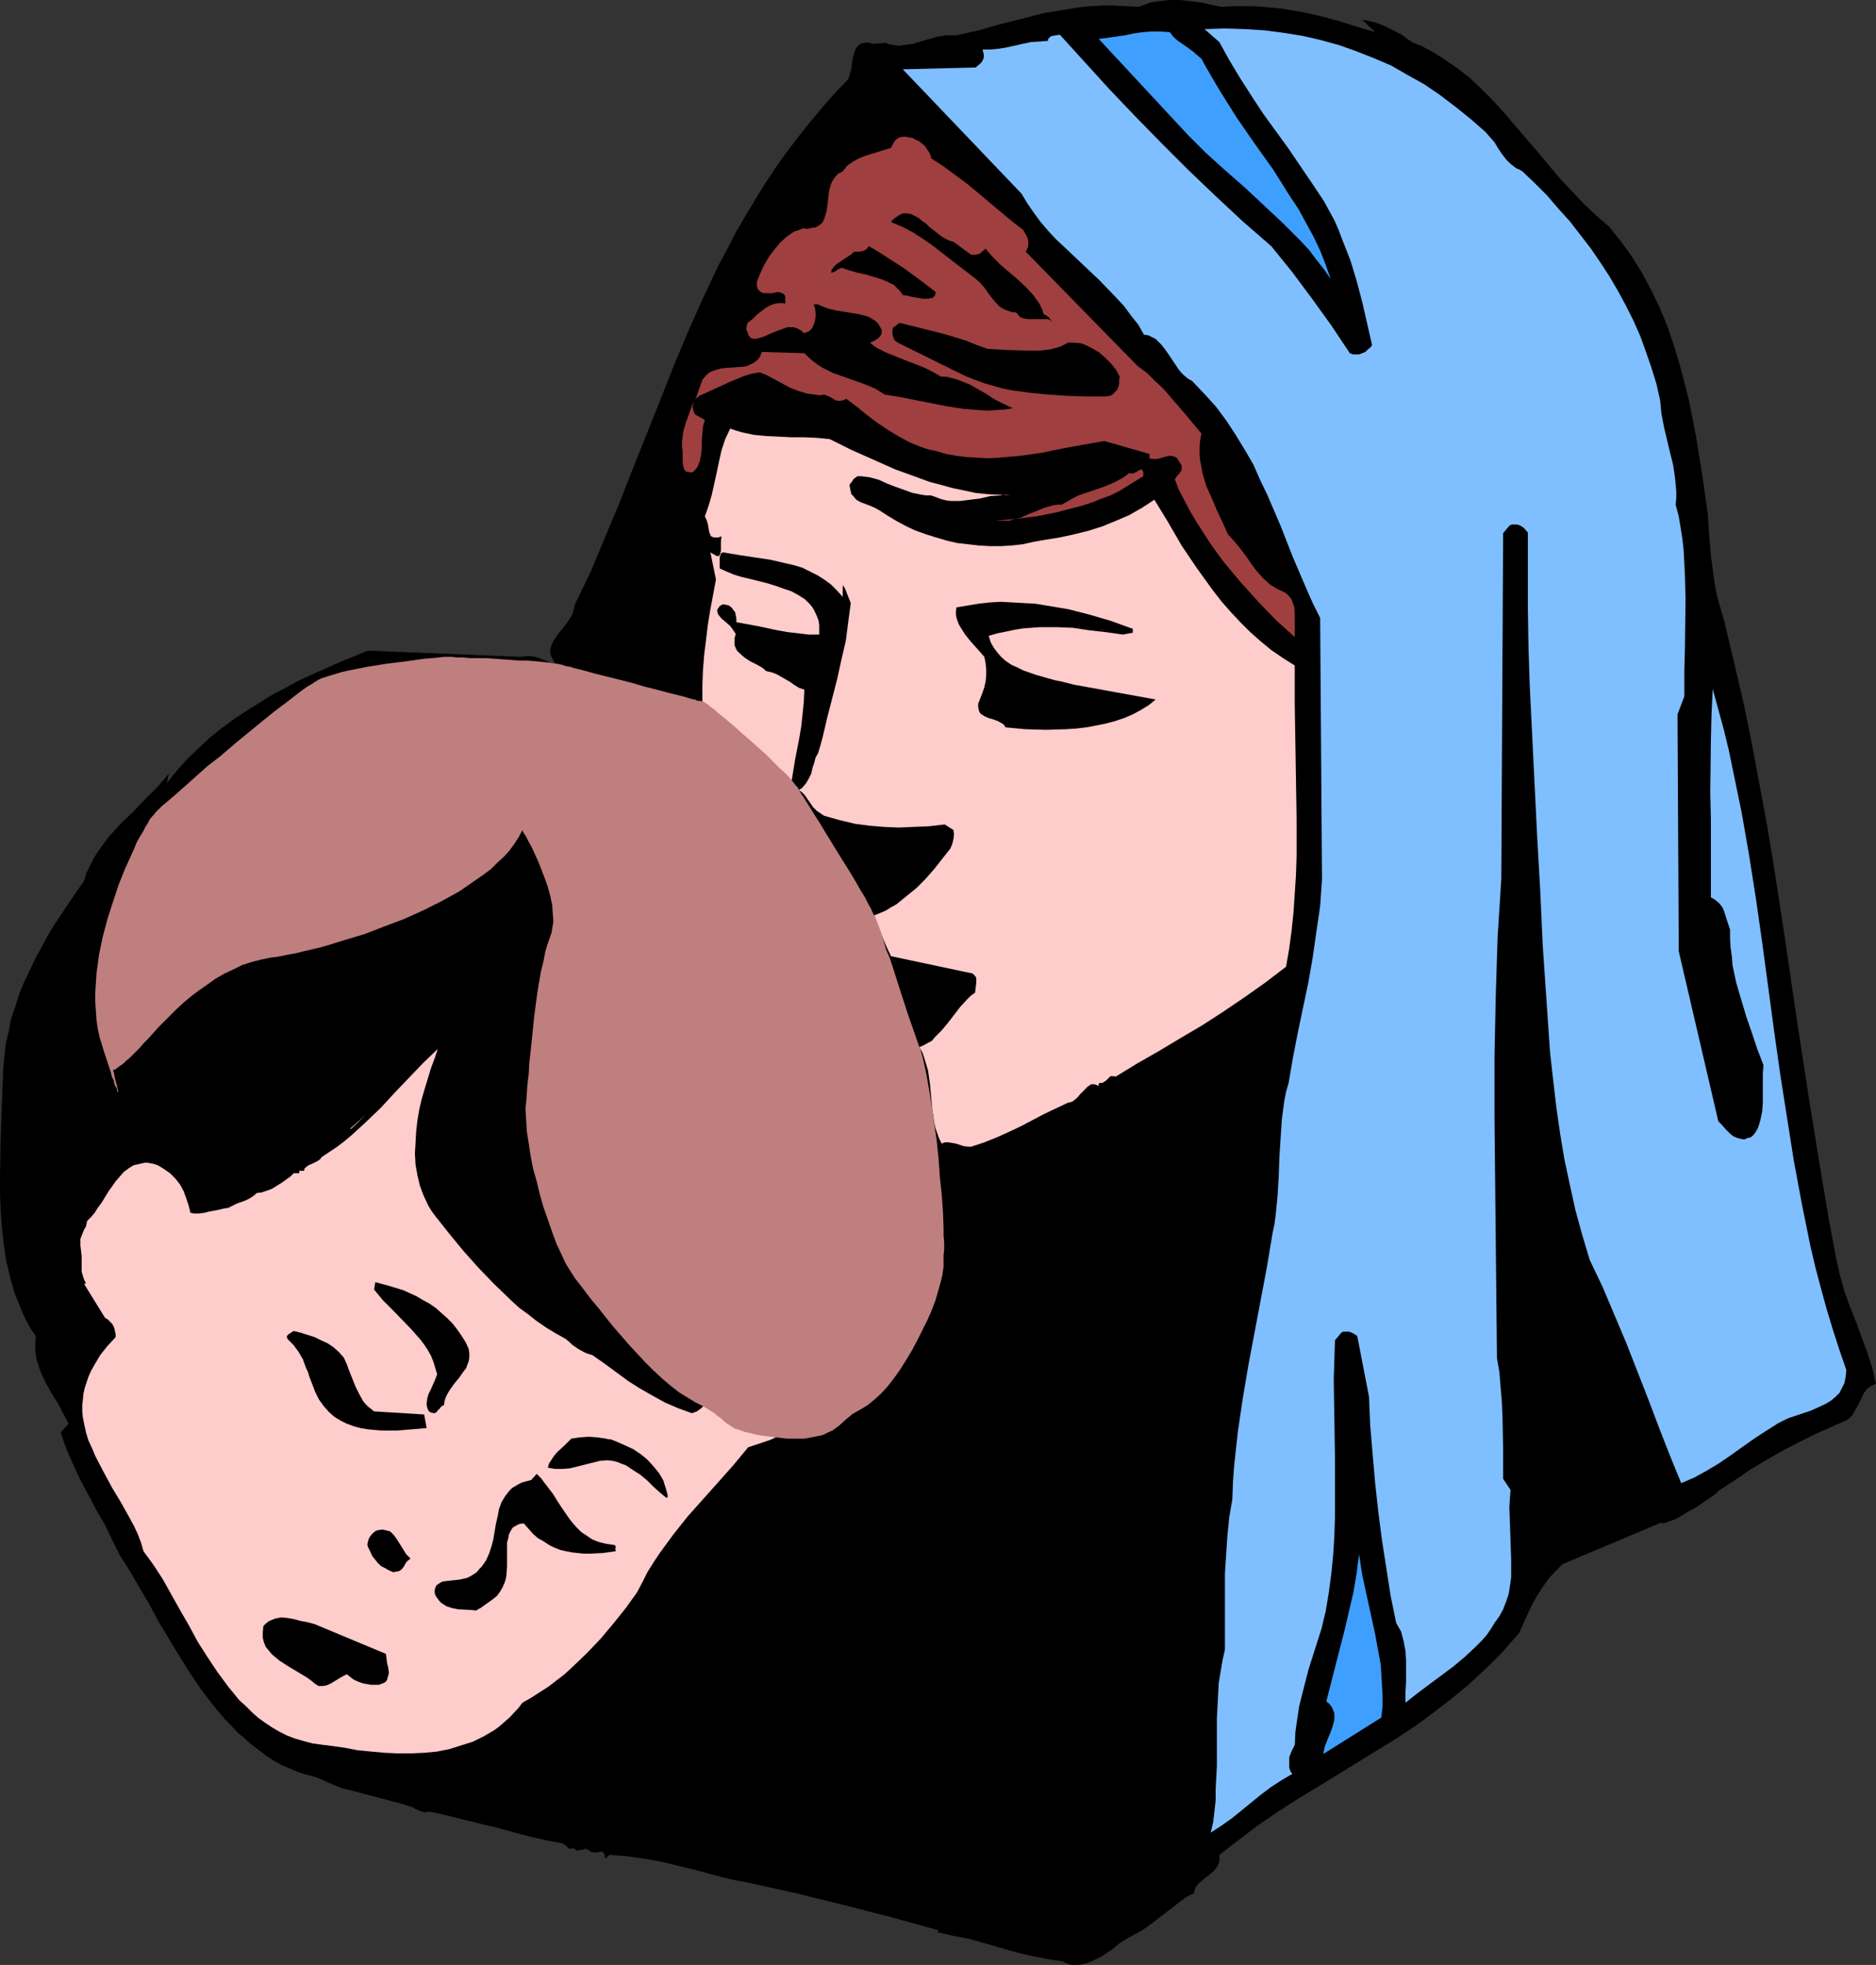
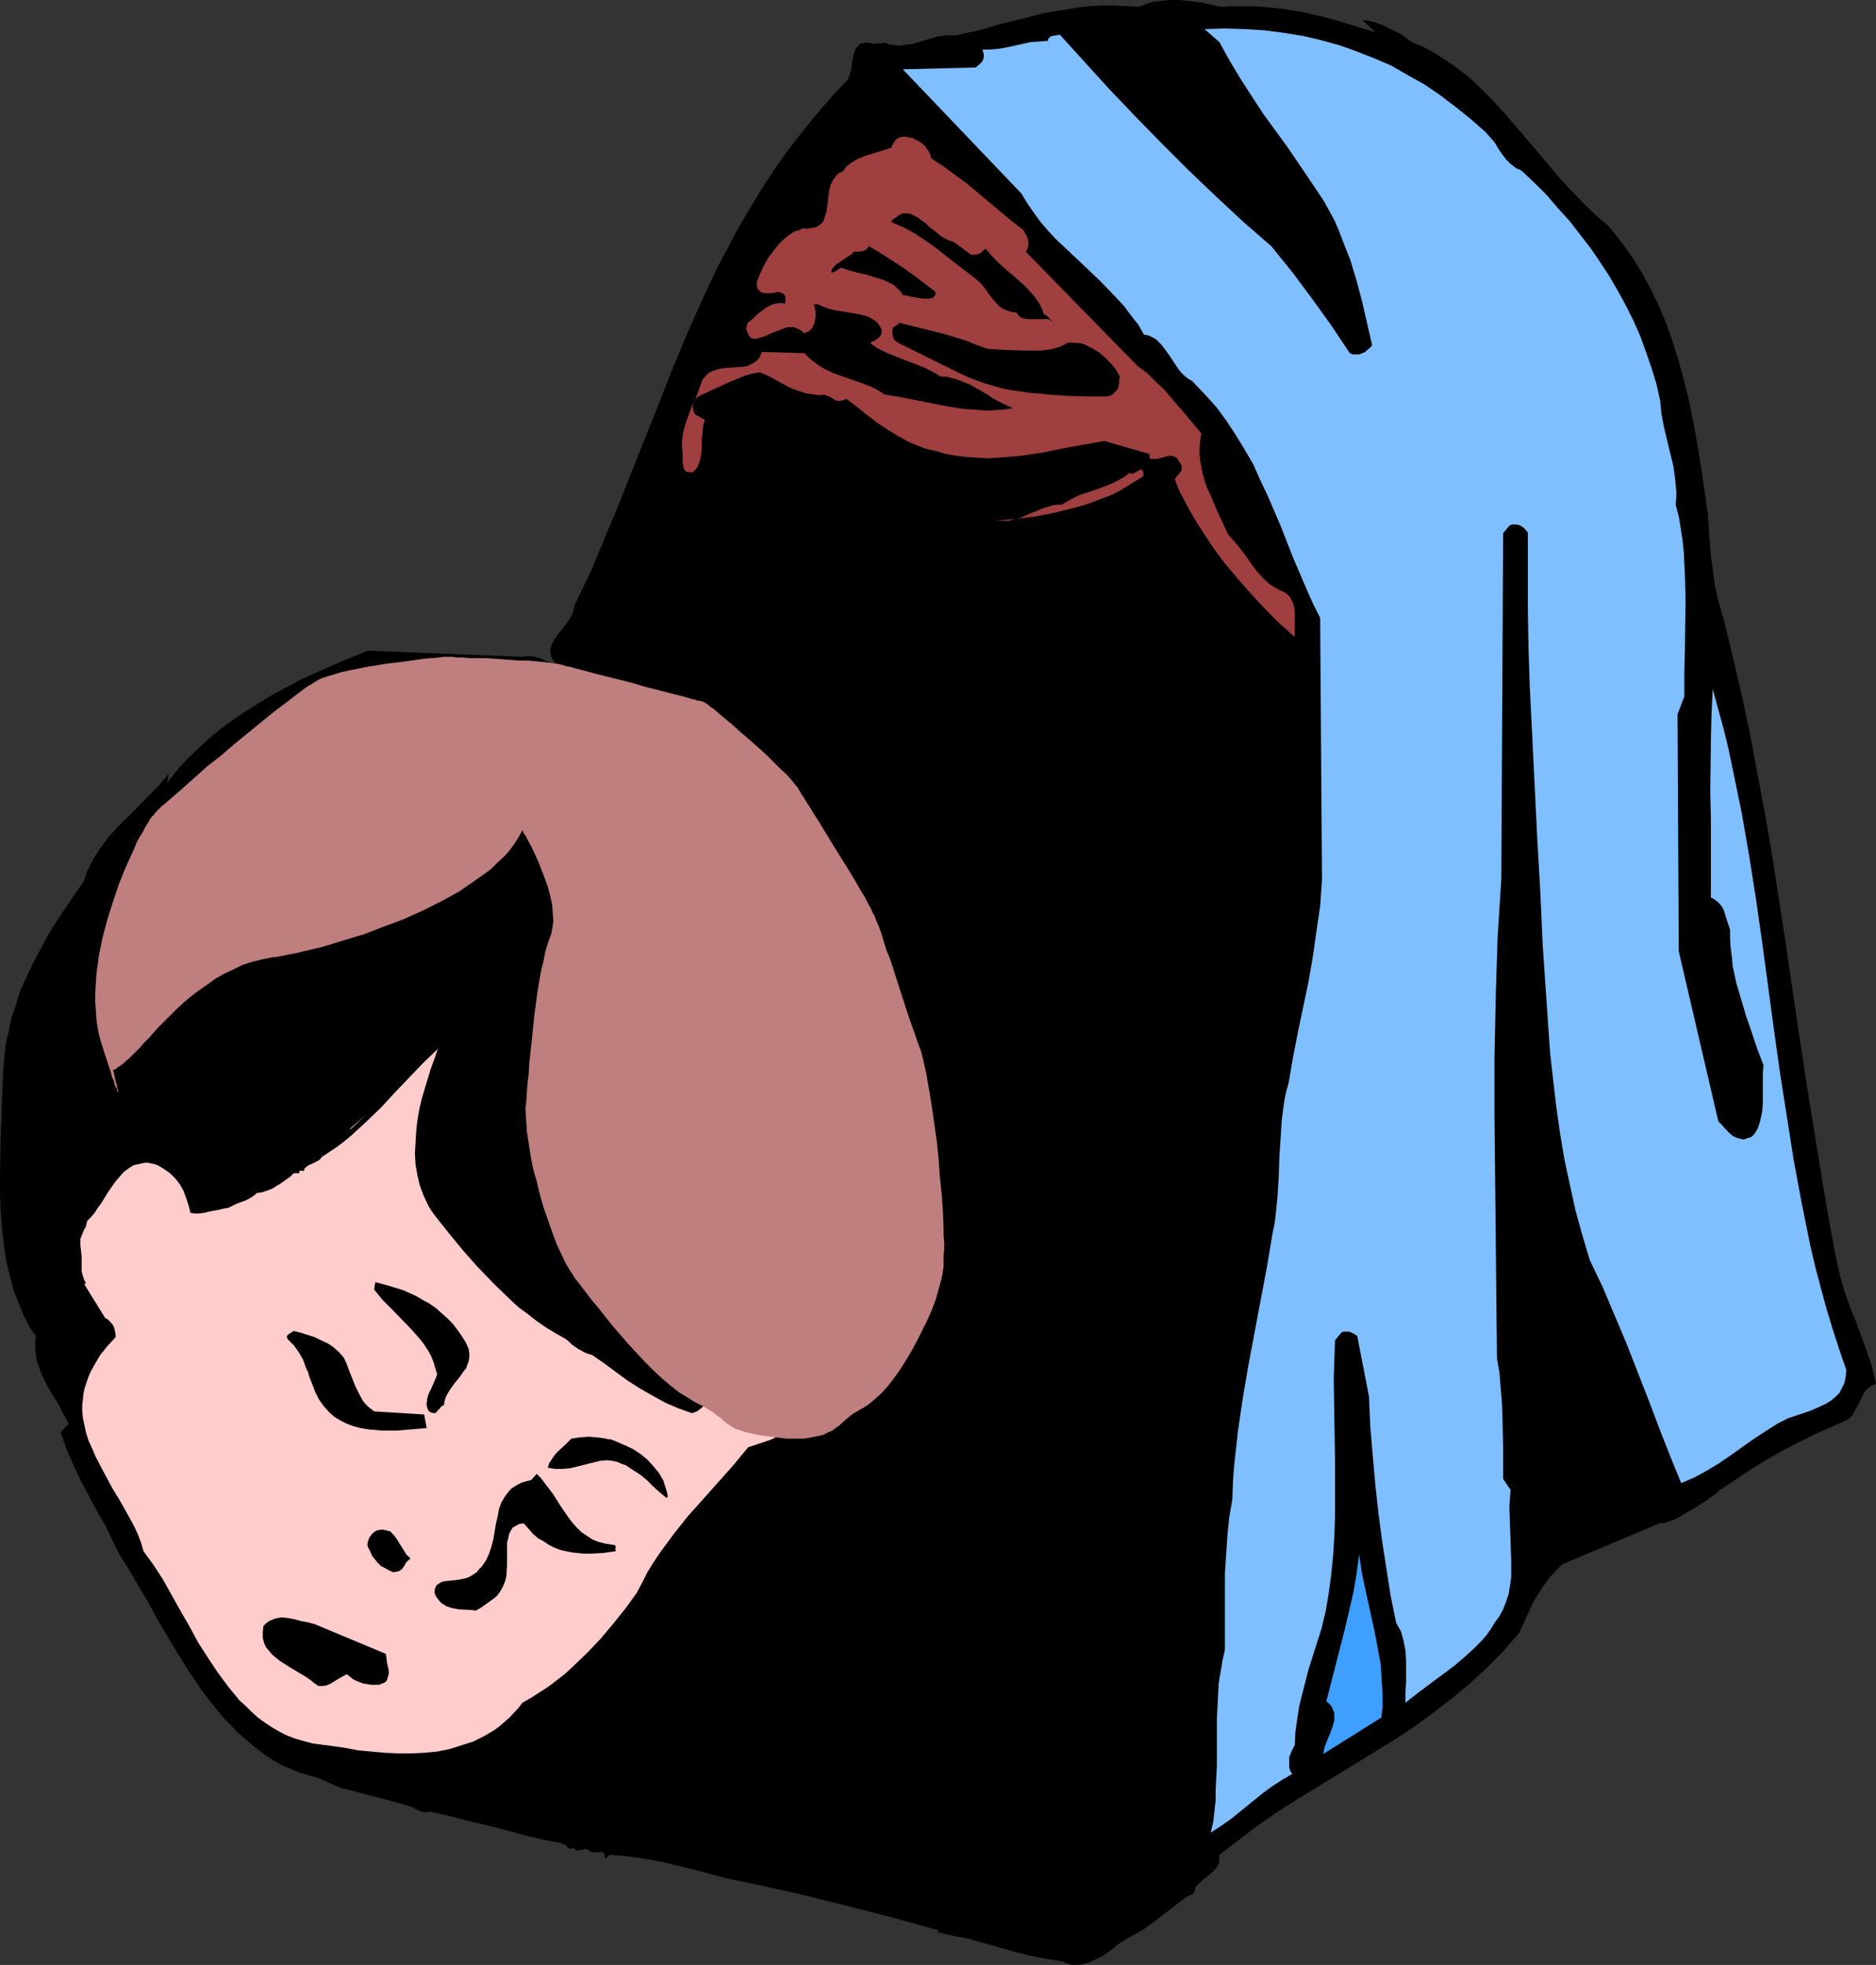
<svg xmlns="http://www.w3.org/2000/svg" xmlns:ns1="http://sodipodi.sourceforge.net/DTD/sodipodi-0.dtd" xmlns:ns2="http://www.inkscape.org/namespaces/inkscape" version="1.0" width="129.724mm" height="135.843mm" id="svg23" ns1:docname="Madonna &amp; Child 08.wmf">
  <rect width="100%" height="100%" fill="#333333" stroke="none" />
  <ns1:namedview id="namedview23" pagecolor="#ffffff" bordercolor="#000000" borderopacity="0.25" ns2:showpageshadow="2" ns2:pageopacity="0.0" ns2:pagecheckerboard="0" ns2:deskcolor="#d1d1d1" ns2:document-units="mm" />
  <defs id="defs1">
    <pattern id="WMFhbasepattern" patternUnits="userSpaceOnUse" width="6" height="6" x="0" y="0" />
  </defs>
  <path style="fill:#000000;fill-opacity:1;fill-rule:evenodd;stroke:none" d="m 136.229,171.626 1.293,-0.162 h 1.131 l 1.131,0.162 1.131,0.323 0.808,0.323 1.131,0.485 2.101,0.97 0.162,-0.323 -0.646,-1.131 -0.485,-0.97 -0.162,-0.808 v -0.97 l 0.323,-0.97 0.323,-0.808 0.646,-0.97 0.646,-0.97 0.646,-0.808 0.808,-0.97 1.293,-1.778 0.646,-0.97 0.485,-0.97 0.323,-1.131 0.162,-0.97 4.202,-8.727 3.717,-8.888 3.717,-8.888 3.555,-9.05 7.11,-17.777 3.555,-9.05 3.717,-8.888 3.878,-8.727 4.202,-8.888 2.262,-4.202 2.262,-4.363 2.424,-4.202 2.424,-4.04 2.586,-4.202 2.747,-4.202 2.747,-3.879 3.07,-4.04 3.07,-3.879 3.232,-3.879 3.394,-3.879 3.555,-3.717 0.323,-0.646 0.162,-0.646 0.485,-1.616 0.162,-1.616 0.323,-1.778 0.485,-1.454 0.323,-0.646 0.485,-0.485 0.485,-0.485 0.646,-0.162 0.808,-0.162 h 0.808 l 0.646,0.162 0.646,0.162 1.454,-0.162 h 0.485 0.485 l 0.323,-0.162 h 0.162 l 1.293,0.485 1.293,0.162 1.131,0.162 1.131,-0.162 2.424,-0.323 2.101,-0.646 1.131,-0.323 1.131,-0.323 2.262,-0.646 1.131,-0.162 1.293,-0.162 h 1.131 1.293 l 5.818,-1.293 5.656,-1.616 5.818,-1.454 5.656,-1.454 5.979,-0.97 2.909,-0.485 3.07,-0.323 3.07,-0.162 h 3.232 l 3.232,0.162 3.232,0.162 1.293,-0.485 1.293,-0.485 1.131,-0.323 1.454,-0.162 L 305.585,0 h 2.747 l 2.909,0.323 2.747,0.323 2.747,0.646 2.424,0.485 2.909,-0.162 h 2.586 2.586 l 2.747,0.162 5.01,0.485 5.01,0.808 5.01,1.131 4.848,1.293 4.686,1.454 4.848,1.454 -3.394,-3.232 1.939,0.323 1.778,0.485 1.778,0.646 1.616,0.808 1.616,0.808 1.616,0.808 1.454,1.131 1.454,0.97 2.101,0.808 1.939,0.97 1.939,1.131 1.778,1.131 3.555,2.424 3.394,2.586 3.232,3.071 3.07,3.071 3.07,3.394 2.909,3.394 5.818,6.787 5.818,6.949 3.07,3.232 3.07,3.232 3.232,3.071 3.232,2.747 3.232,4.04 2.909,4.04 2.586,4.202 2.424,4.525 2.101,4.363 1.939,4.687 1.616,4.687 1.454,4.687 1.293,4.848 1.293,5.01 0.97,4.848 0.97,5.01 1.616,10.02 1.454,10.181 0.485,7.272 0.323,3.717 0.485,3.555 0.485,3.555 0.646,3.394 0.97,3.394 0.97,3.394 2.424,10.181 2.424,10.343 2.101,10.181 1.939,10.343 1.939,10.343 1.778,10.504 3.232,21.009 3.07,21.009 3.232,21.009 3.394,20.847 1.778,10.504 1.939,10.343 0.485,2.101 0.485,2.101 1.131,4.04 1.454,4.04 1.616,4.04 2.909,7.919 1.293,4.04 0.97,4.04 -0.646,0.323 -0.646,0.323 -1.131,0.808 -0.808,1.131 -0.646,1.454 -0.808,1.454 -0.646,1.293 -0.808,1.454 -1.131,1.131 -4.363,1.939 -4.363,1.939 -4.202,2.101 -4.363,2.262 -4.202,2.424 -4.04,2.424 -4.04,2.747 -4.202,2.747 -0.646,0.646 -0.808,0.646 -0.97,0.646 -1.131,0.808 -2.424,1.616 -2.586,1.454 -1.293,0.808 -1.131,0.646 -1.131,0.485 -0.97,0.323 -0.808,0.323 -0.646,0.162 h -0.485 l -0.162,-0.162 -25.694,10.828 -1.778,1.778 -1.778,1.939 -1.616,2.262 -1.454,2.262 -1.293,2.262 -1.131,2.424 -2.262,5.01 -2.101,2.424 -2.101,2.424 -2.262,2.262 -2.101,2.101 -4.525,4.202 -4.686,3.879 -4.848,3.717 -4.848,3.555 -5.171,3.394 -5.01,3.071 -10.504,6.464 -10.342,6.303 -5.01,3.232 -5.171,3.555 -4.848,3.717 -4.848,3.717 v 0.97 0.808 l -0.323,0.808 -0.323,0.646 -0.97,1.131 -1.131,0.97 -1.293,0.97 -1.131,0.97 -0.485,0.485 -0.485,0.646 -0.323,0.808 -0.162,0.808 -1.939,0.97 -1.778,1.293 -3.555,2.747 -3.555,2.747 -1.778,1.293 -1.778,1.131 -1.293,0.646 -1.131,0.646 -2.424,1.454 -2.424,1.939 -2.424,1.616 -1.293,0.646 -1.293,0.646 -1.293,0.485 -1.293,0.323 -1.293,0.162 h -1.293 l -1.293,-0.323 -1.454,-0.646 -4.202,-0.646 -4.04,-0.808 -4.04,-0.97 -3.878,-1.131 -7.918,-2.262 -4.202,-0.808 -4.202,-0.97 0.323,-0.485 -12.282,-3.394 -12.605,-3.232 -12.443,-3.071 -12.443,-2.747 -4.202,-0.808 -4.525,-1.131 -4.686,-1.293 -4.686,-1.131 -4.686,-1.131 -4.686,-0.808 -2.262,-0.323 -2.262,-0.323 -2.101,-0.162 -2.101,-0.162 -1.131,0.97 -0.162,-0.646 v -0.323 l -0.162,-0.323 -0.162,-0.162 -0.323,-0.323 h -0.485 l -0.646,0.162 h -0.646 -0.646 l -0.646,-0.162 -0.323,-0.323 -0.323,-0.162 -0.646,-0.323 -0.485,0.162 -0.485,0.162 h -0.485 l -0.646,0.162 -0.485,-0.162 -0.323,-0.323 -0.323,-0.162 -0.485,0.162 h -0.485 l -0.323,-0.162 -0.646,-0.646 -0.485,-0.323 -0.323,-0.162 -0.485,-0.162 -4.202,-0.808 -4.202,-0.97 -4.202,-1.131 -4.202,-1.131 -8.726,-2.101 -4.363,-1.131 -4.525,-0.97 -0.646,0.162 h -0.646 l -1.131,-0.323 -1.131,-0.485 -0.808,-0.485 -3.07,-0.97 -3.07,-0.808 -6.141,-1.616 -3.07,-0.808 -3.232,-0.808 -3.07,-1.293 -3.232,-1.454 -2.424,-0.646 -2.262,-0.646 -2.262,-0.97 -2.262,-0.97 -2.101,-1.131 -1.939,-1.293 -1.939,-1.454 -1.939,-1.454 -1.778,-1.616 -1.939,-1.616 -1.616,-1.778 -1.778,-1.778 -3.232,-3.879 -3.07,-4.04 -2.909,-4.363 -2.747,-4.363 -5.333,-8.888 -2.424,-4.525 -2.586,-4.363 -2.424,-4.202 -2.586,-4.04 -1.939,-3.879 -1.939,-4.04 -2.262,-3.879 -2.101,-4.04 -2.101,-3.879 -1.939,-4.202 -1.778,-4.04 -1.454,-4.202 2.101,-2.262 -1.454,-2.747 -1.454,-2.747 -1.616,-2.586 -1.454,-2.586 -1.293,-2.747 -0.485,-1.454 -0.485,-1.454 -0.323,-1.616 -0.162,-1.616 v -1.616 L 9.373,349.069 8.08,347.291 7.11,345.514 6.141,343.575 5.333,341.635 3.717,337.595 2.586,333.555 1.616,329.353 0.97,324.99 0.485,320.626 0.162,316.102 0,311.577 v -4.525 l 0.162,-9.05 0.323,-9.212 0.323,-8.888 0.323,-3.555 0.323,-3.394 0.808,-3.394 0.646,-3.394 1.131,-3.232 0.97,-3.232 1.293,-3.071 1.454,-3.071 1.454,-3.071 1.616,-2.909 1.616,-3.071 1.778,-2.909 3.878,-5.818 3.878,-5.656 0.646,-2.101 0.97,-1.939 0.97,-1.939 1.131,-1.778 1.293,-1.778 1.293,-1.778 3.07,-3.394 3.394,-3.232 3.232,-3.394 3.232,-3.232 2.909,-3.394 -0.485,2.424 2.586,-3.232 2.747,-3.071 2.909,-2.747 2.909,-2.747 3.232,-2.586 3.07,-2.262 3.394,-2.262 3.394,-2.101 3.394,-2.101 3.394,-1.778 3.555,-1.939 3.555,-1.616 7.272,-3.232 7.11,-2.909 z" id="path1" />
  <path style="fill:#7fbfff;fill-opacity:1;fill-rule:evenodd;stroke:none" d="m 388.163,34.422 1.293,1.454 1.131,1.293 0.97,1.616 0.97,1.454 1.131,1.454 1.131,1.131 1.454,1.131 0.808,0.323 0.808,0.485 3.232,3.071 3.232,3.232 2.909,3.394 3.07,3.394 2.747,3.555 2.747,3.555 2.424,3.555 2.424,3.717 2.262,3.879 2.101,3.879 1.939,3.879 1.778,4.04 1.454,4.04 1.454,4.202 1.293,4.202 0.97,4.363 0.323,3.394 0.646,3.394 0.808,3.394 0.808,3.394 0.808,3.232 0.485,3.394 0.323,3.394 v 1.778 l -0.162,1.778 0.808,3.071 0.485,2.909 0.485,3.071 0.323,3.071 0.323,6.303 0.162,6.303 -0.162,12.605 -0.162,6.464 v 6.303 l -1.778,4.687 0.323,61.895 10.342,44.442 0.97,0.97 0.97,1.131 0.97,0.97 0.97,0.808 1.131,0.485 0.646,0.162 0.646,0.162 h 0.646 l 0.646,-0.323 0.808,-0.162 0.646,-0.485 0.646,-0.808 0.646,-1.131 0.323,-0.97 0.323,-1.131 0.485,-2.262 0.162,-2.424 v -2.424 -2.586 -2.424 l 0.162,-2.262 -1.616,-4.202 -1.454,-4.363 -1.454,-4.202 -1.293,-4.363 -1.293,-4.363 -0.97,-4.525 -0.162,-2.262 -0.323,-2.262 -0.162,-2.424 v -2.424 l -0.808,-2.424 -0.808,-2.586 -0.485,-0.97 -0.808,-0.97 -0.97,-0.808 -0.485,-0.323 -0.646,-0.323 v -13.737 -6.787 l -0.162,-6.949 0.162,-13.575 0.162,-6.787 0.323,-6.626 1.454,5.333 1.454,5.333 1.293,5.333 1.131,5.495 2.262,10.989 1.939,11.151 1.778,11.312 1.616,11.312 3.07,22.786 1.616,11.474 1.778,11.312 1.778,11.312 2.101,11.312 2.262,11.151 1.293,5.495 1.454,5.495 1.454,5.333 1.616,5.333 1.778,5.495 1.778,5.171 -0.162,1.778 -0.323,1.616 -0.646,1.293 -0.646,1.293 -0.97,0.97 -1.131,0.97 -1.293,0.808 -1.293,0.646 -2.909,1.293 -2.909,0.97 -2.909,0.97 -1.293,0.646 -1.293,0.646 -3.07,1.939 -3.232,2.101 -6.141,4.363 -3.07,2.101 -3.232,1.939 -3.232,1.778 -3.394,1.454 -2.909,-7.111 -2.909,-7.434 -2.747,-7.272 -2.909,-7.434 -2.909,-7.434 -3.07,-7.272 -3.07,-7.272 -3.394,-7.111 -1.939,-6.464 -1.778,-6.464 -1.454,-6.626 -1.454,-6.787 -1.131,-6.787 -0.97,-6.787 -0.808,-6.949 -0.808,-7.111 -0.485,-6.949 -0.485,-7.111 -0.97,-14.221 -0.646,-14.221 -0.808,-14.221 -0.97,-19.716 -0.97,-19.716 -0.323,-10.02 -0.162,-9.858 v -10.02 -10.02 l -0.97,-1.131 -0.646,-0.485 -0.646,-0.323 -0.646,-0.162 h -0.646 -0.646 l -0.646,0.323 -1.616,1.939 -0.485,90.338 -0.97,15.353 -0.485,15.514 -0.323,15.676 v 15.676 l 0.323,31.675 0.162,15.837 0.162,15.514 0.646,3.717 0.323,4.04 0.323,3.879 0.162,4.04 0.162,8.08 v 7.757 l 1.939,2.909 -0.162,2.101 -0.162,2.262 0.162,4.525 0.162,4.687 0.162,4.687 v 4.525 l -0.323,2.262 -0.323,2.101 -0.646,1.939 -0.808,2.101 -0.97,1.778 -1.293,1.778 -0.97,1.616 -1.131,1.616 -1.293,1.454 -1.454,1.454 -2.747,2.586 -3.07,2.586 -6.302,4.687 -3.232,2.424 -3.07,2.424 v -2.747 l 0.162,-2.747 v -2.747 -2.747 l -0.162,-2.586 -0.485,-2.586 -0.323,-1.131 -0.323,-1.293 -0.646,-1.131 -0.646,-1.131 -1.454,-7.111 -1.131,-7.272 -1.131,-7.272 -0.97,-7.434 -0.808,-7.434 -0.646,-7.434 -0.646,-7.595 -0.323,-7.595 -3.07,-15.837 -0.97,-0.646 -1.131,-0.485 h -0.485 -0.485 -0.646 l -0.485,0.323 -1.616,1.939 -0.162,5.01 -0.162,5.171 0.162,10.181 0.162,10.343 v 10.343 5.171 l -0.162,5.01 -0.323,5.01 -0.485,4.848 -0.646,4.848 -0.808,4.848 -1.131,4.687 -1.454,4.525 -1.939,6.141 -1.616,6.303 -0.808,3.232 -0.485,3.232 -0.485,3.394 -0.162,3.394 -0.808,1.616 -0.646,1.616 v 0.97 0.97 0.808 l 0.323,0.97 0.485,0.646 -2.747,1.616 -2.747,1.778 -2.586,1.939 -2.586,2.101 -5.171,4.202 -2.747,1.939 -2.747,1.778 0.646,-2.747 0.323,-2.747 0.323,-2.909 v -2.909 l 0.323,-6.141 v -6.141 -6.303 l 0.323,-6.141 0.162,-3.071 0.485,-2.909 0.485,-2.909 0.646,-2.909 v -19.878 l 0.323,-5.01 0.323,-4.848 0.485,-4.848 0.808,-4.687 0.162,-4.525 0.323,-4.363 0.97,-8.888 1.293,-8.727 1.454,-8.565 3.232,-17.13 1.616,-8.565 1.454,-8.727 0.485,-2.262 0.323,-2.424 0.485,-4.848 0.323,-5.171 0.162,-5.01 0.323,-5.01 0.323,-5.01 0.646,-4.848 0.485,-2.424 0.646,-2.262 1.131,-6.626 1.293,-6.626 2.747,-13.09 1.131,-6.464 0.97,-6.787 0.97,-6.626 0.485,-6.949 -0.485,-68.359 -1.939,-3.879 -1.778,-4.04 -3.394,-7.919 -3.232,-8.242 -3.394,-7.919 -1.939,-4.04 -1.778,-4.04 -2.262,-3.879 -2.262,-3.717 -2.424,-3.717 -2.747,-3.717 -3.07,-3.394 -3.232,-3.394 -1.131,-0.646 -0.97,-0.808 -0.808,-0.808 -0.646,-0.808 -1.293,-1.939 -1.293,-1.939 -1.293,-1.778 -0.646,-0.808 -0.808,-0.808 -0.646,-0.646 -0.97,-0.485 -0.97,-0.485 -1.131,-0.162 -1.454,-2.586 -1.939,-2.424 -1.778,-2.424 -2.101,-2.262 -4.363,-4.525 -9.05,-8.565 -2.262,-2.101 -2.101,-2.262 -1.939,-2.262 -1.778,-2.424 -1.778,-2.586 -1.454,-2.424 -31.027,-32.483 19.069,-0.485 1.131,-0.97 0.485,-0.485 0.323,-0.646 0.162,-0.485 v -0.808 l -0.162,-0.646 -0.162,-0.646 h 1.939 l 1.939,-0.162 2.101,-0.323 2.262,-0.485 2.101,-0.485 2.262,-0.485 2.262,-0.162 2.262,-0.162 v -0.485 l 0.323,-0.323 0.323,-0.323 0.485,-0.162 0.97,-0.162 0.97,-0.162 6.464,7.111 6.464,7.111 6.626,6.949 6.949,7.111 6.949,6.949 7.11,6.787 7.272,6.787 7.434,6.464 2.747,3.394 2.747,3.394 5.171,6.949 5.01,6.949 4.848,7.272 0.808,0.323 h 0.808 0.808 l 0.808,-0.323 0.808,-0.323 0.646,-0.646 0.646,-0.485 0.485,-0.646 -2.586,-11.312 -1.454,-5.495 -1.616,-5.333 -2.101,-5.333 -0.97,-2.586 -1.131,-2.586 -2.747,-5.01 -1.616,-2.424 -1.616,-2.424 -6.141,-9.05 -6.464,-8.888 -3.07,-4.687 -2.909,-4.525 -2.909,-4.848 -2.586,-4.687 -3.878,-3.394 5.333,-0.162 5.171,0.162 5.171,0.323 5.01,0.646 5.01,0.808 4.848,1.131 4.686,1.293 4.525,1.616 4.525,1.778 4.525,1.939 4.202,2.424 4.363,2.424 4.04,2.747 4.04,3.071 4.04,3.232 z" id="path2" />
-   <path style="fill:#3f9fff;fill-opacity:1;fill-rule:evenodd;stroke:none" d="m 305.747,8.404 0.97,1.293 1.131,0.97 2.586,1.778 1.293,0.97 1.131,0.97 1.131,0.97 0.808,1.454 1.939,3.394 2.101,3.555 4.363,6.949 4.686,6.787 4.848,6.787 4.363,6.949 2.262,3.394 1.939,3.555 1.939,3.555 1.778,3.717 1.454,3.717 1.293,3.717 -1.778,-2.586 -1.939,-2.424 -1.939,-2.586 -2.262,-2.424 -2.262,-2.262 -2.424,-2.424 -4.848,-4.525 -5.01,-4.687 -5.171,-4.525 -5.01,-4.525 -4.686,-4.687 -23.27,-25.049 2.424,-0.323 2.262,-0.323 2.262,-0.323 2.262,-0.485 2.262,-0.323 2.262,-0.162 h 2.424 z" id="path3" />
  <path style="fill:#9f3f3f;fill-opacity:1;fill-rule:evenodd;stroke:none" d="m 297.344,95.671 2.424,1.778 2.101,2.101 2.262,2.101 1.939,2.262 4.04,4.687 3.878,4.687 -0.323,1.778 -0.162,1.778 v 1.778 l 0.162,1.778 0.323,1.616 0.323,1.778 0.97,3.232 1.454,3.232 1.293,3.071 1.454,3.071 1.454,3.232 1.616,1.778 1.616,1.939 1.454,1.939 1.454,2.101 1.454,1.939 1.616,1.778 1.778,1.616 2.101,1.293 0.808,0.323 0.97,0.485 0.646,0.485 0.485,0.485 0.485,0.646 0.323,0.646 0.485,1.454 0.162,1.616 v 3.555 1.939 0.808 l -4.848,-4.363 -4.525,-4.687 -4.525,-5.01 -4.363,-5.171 -1.939,-2.586 -1.939,-2.747 -1.778,-2.747 -1.778,-2.747 -1.616,-2.747 -1.454,-2.747 -1.454,-2.747 -1.131,-2.909 0.323,-0.485 0.323,-0.485 0.485,-0.485 0.323,-0.485 0.323,-0.485 v -0.485 -0.646 l -0.323,-0.646 -0.485,-0.646 -0.323,-0.646 -0.485,-0.323 -0.485,-0.162 -0.485,-0.162 h -0.485 l -0.97,0.162 -1.131,0.323 -1.131,0.323 h -1.131 -0.485 l -0.485,-0.162 v -1.131 l -11.797,-3.394 -5.494,0.97 -5.333,0.97 -5.494,1.131 -5.656,0.808 -5.656,0.485 -2.747,0.162 -2.747,-0.162 -2.747,-0.162 -2.747,-0.323 -2.747,-0.485 -2.747,-0.808 -1.616,-0.323 -1.616,-0.485 -1.616,-0.646 -1.616,-0.646 -3.07,-1.616 -2.909,-1.778 -2.909,-1.939 -2.747,-2.101 -2.586,-2.101 -2.586,-1.939 -0.808,0.323 -0.808,0.162 h -0.646 l -0.646,-0.162 -1.293,-0.808 -1.616,-0.646 -1.293,0.162 -1.131,-0.162 -1.131,-0.162 -1.131,-0.162 -2.101,-0.646 -2.101,-0.808 -3.878,-2.101 -2.101,-1.131 -1.939,-0.808 -2.101,0.323 -2.101,0.646 -1.939,0.808 -1.939,0.808 -3.878,1.778 -3.878,1.778 -0.646,0.485 -0.485,0.485 -0.323,0.646 -0.162,0.646 -0.162,0.646 0.162,0.646 0.162,0.646 0.323,0.646 2.586,1.454 -0.485,1.616 -0.162,1.778 -0.162,1.778 v 1.939 l -0.162,1.778 -0.323,1.778 -0.323,0.808 -0.323,0.808 -0.485,0.646 -0.646,0.646 -0.646,0.162 -0.485,-0.162 h -0.485 l -0.323,-0.162 -0.485,-0.646 -0.162,-0.808 -0.162,-0.97 v -1.778 -0.97 l -0.162,-1.293 v -1.293 l 0.162,-1.293 0.162,-1.293 0.646,-2.262 0.808,-2.262 0.808,-2.262 1.131,-2.262 0.808,-2.262 0.808,-2.262 0.808,-0.97 0.808,-0.808 0.97,-0.485 0.97,-0.323 1.131,-0.323 1.131,-0.162 2.424,-0.162 2.262,-0.162 1.131,-0.162 0.97,-0.485 0.97,-0.485 0.808,-0.646 0.646,-0.808 0.485,-1.293 11.15,0.323 1.131,1.131 1.131,0.97 1.293,0.97 1.293,0.808 2.586,1.293 2.747,0.97 2.747,0.97 2.747,0.97 2.747,1.131 1.293,0.808 1.293,0.808 4.04,0.646 4.04,0.808 8.242,1.616 4.202,0.646 4.202,0.323 2.262,0.162 2.101,-0.162 2.262,-0.162 2.101,-0.323 -2.101,-0.97 -2.262,-1.131 -1.131,-0.646 -1.131,-0.808 -2.262,-1.293 -2.262,-1.293 -2.424,-0.97 -1.293,-0.485 -1.293,-0.323 -1.293,-0.323 h -1.293 l -2.262,-1.293 -2.262,-1.131 -5.01,-1.939 -2.424,-0.97 -2.424,-0.97 -2.262,-1.131 -0.97,-0.646 -0.97,-0.808 1.131,-0.485 0.97,-0.646 0.485,-0.485 0.323,-0.485 0.162,-0.646 v -0.646 l -0.485,-0.808 -0.485,-0.808 -0.646,-0.646 -0.808,-0.485 -0.808,-0.485 -0.808,-0.323 -1.939,-0.485 -1.939,-0.323 -1.939,-0.323 -2.101,-0.323 -1.939,-0.485 -0.97,-0.323 -0.323,-0.162 -0.485,-0.162 -0.97,-0.485 h -0.485 -0.646 l 0.323,0.97 0.162,1.131 v 1.131 l -0.162,1.131 -0.323,0.97 -0.485,0.97 -0.808,0.808 -0.646,0.162 -0.485,0.323 -0.97,-0.808 -0.97,-0.485 -0.808,-0.323 h -0.808 -0.97 l -0.808,0.323 -1.778,0.646 -1.616,0.646 -1.778,0.808 -1.616,0.485 -0.808,0.162 -0.97,-0.162 -0.323,-0.323 -0.485,-0.646 -0.162,-0.646 -0.323,-0.646 v -0.485 l 0.162,-0.646 0.162,-0.646 0.485,-0.323 1.131,-0.97 0.97,-0.97 2.101,-1.616 1.131,-0.646 1.293,-0.485 1.293,-0.162 h 0.646 l 0.808,0.162 v -0.646 -0.485 -0.808 l -0.323,-0.485 -0.485,-0.323 -0.485,-0.162 -0.646,-0.162 -1.454,0.323 h -1.454 -0.646 l -0.646,-0.162 -0.485,-0.323 -0.485,-0.485 -0.323,-0.808 v -0.485 -0.646 l 0.808,-2.101 0.97,-2.101 1.293,-2.262 1.454,-1.939 1.616,-1.939 1.778,-1.616 0.97,-0.646 0.97,-0.646 1.131,-0.323 1.131,-0.485 0.97,0.162 0.808,-0.162 0.646,-0.162 h 0.646 l 0.646,-0.323 0.485,-0.323 0.808,-0.646 0.485,-0.97 0.323,-1.131 0.323,-1.131 0.162,-1.293 0.162,-1.131 0.162,-1.454 0.162,-1.293 0.323,-1.293 0.485,-1.131 0.646,-0.97 0.808,-0.97 0.646,-0.323 0.646,-0.323 1.131,-1.454 1.616,-1.131 1.454,-0.808 1.616,-0.646 6.787,-2.101 0.485,-0.97 0.485,-0.808 0.646,-0.646 0.646,-0.323 0.808,-0.162 h 0.808 l 0.808,0.162 0.97,0.162 0.808,0.485 0.808,0.323 0.808,0.646 0.808,0.646 0.485,0.808 0.485,0.646 0.485,0.97 0.162,0.808 3.232,2.101 3.07,2.262 3.07,2.262 2.909,2.424 5.979,5.01 2.909,2.424 2.909,2.262 0.808,1.454 0.323,0.646 0.162,0.808 v 0.646 0.646 l -0.323,0.808 -0.323,0.646 z" id="path4" />
  <path style="fill:#000000;fill-opacity:1;fill-rule:evenodd;stroke:none" d="m 253.389,66.258 0.485,0.323 h 0.646 0.485 l 0.485,-0.162 0.646,-0.162 0.485,-0.485 0.97,-0.808 0.808,0.97 0.97,1.131 2.101,2.101 4.525,3.879 2.101,1.939 1.939,2.101 0.808,1.131 0.808,1.131 0.646,1.293 0.485,1.454 0.646,0.323 0.646,0.485 0.485,0.646 0.646,0.485 -0.646,-0.323 -0.646,-0.323 h -1.293 -2.586 -1.293 l -1.131,-0.162 -0.485,-0.162 -0.646,-0.323 -0.485,-0.646 -0.485,-0.485 h -0.97 l -0.808,-0.323 -0.97,-0.323 -0.646,-0.323 -0.808,-0.485 -0.646,-0.646 -1.131,-1.293 -1.131,-1.454 -1.131,-1.616 -1.131,-1.293 -1.293,-1.131 -5.494,-4.202 -5.171,-4.04 -2.747,-1.939 -2.747,-1.778 -2.747,-1.454 -3.07,-1.293 0.485,-0.646 0.646,-0.485 0.97,-0.646 0.97,-0.485 h 0.97 l 1.131,0.162 0.97,0.485 0.97,0.485 0.97,0.808 0.97,0.646 0.97,0.97 2.101,1.616 0.97,0.808 1.131,0.646 0.97,0.485 1.131,0.323 z" id="path5" />
  <path style="fill:#000000;fill-opacity:1;fill-rule:evenodd;stroke:none" d="m 244.501,76.278 v 0.485 l -0.162,0.485 -0.323,0.323 -0.323,0.323 h -0.485 l -0.646,0.162 h -1.293 l -2.909,-0.485 -1.293,-0.323 -1.131,-0.162 -0.646,-0.97 -0.808,-0.808 -0.808,-0.808 -0.97,-0.485 -0.97,-0.485 -1.131,-0.485 -2.101,-0.646 -2.101,-0.646 -2.262,-0.485 -2.262,-0.646 -1.939,-0.646 -0.808,0.323 -0.646,0.485 -0.646,0.323 -0.646,0.162 0.162,-0.808 0.646,-0.808 0.646,-0.646 0.97,-0.646 0.97,-0.646 0.97,-0.646 0.97,-0.646 0.646,-0.646 h 1.131 l 1.131,-0.162 0.485,-0.162 0.485,-0.323 0.323,-0.323 0.323,-0.485 2.262,1.293 2.262,1.454 4.525,2.909 4.202,3.071 2.101,1.616 z" id="path6" />
  <path style="fill:#000000;fill-opacity:1;fill-rule:evenodd;stroke:none" d="m 258.075,91.146 2.586,0.162 2.747,0.162 5.656,0.162 h 2.586 l 2.747,-0.323 1.293,-0.323 1.131,-0.323 1.131,-0.485 1.131,-0.646 h 1.131 l 2.262,0.162 0.97,0.323 0.97,0.485 0.97,0.485 1.939,1.131 1.616,1.454 1.454,1.454 1.293,1.616 0.97,1.778 -0.162,0.808 v 0.97 l -0.162,0.808 -0.323,0.808 -0.646,0.646 -0.646,0.646 -0.646,0.323 -0.97,0.162 h -5.171 l -5.01,-0.162 -4.848,-0.323 -5.01,-0.485 -4.686,-0.646 -2.424,-0.485 -2.262,-0.646 -2.262,-0.646 -2.262,-0.808 -2.101,-0.808 -2.101,-0.97 -16.322,-8.08 -0.485,-0.323 -0.485,-0.485 -0.162,-0.485 -0.162,-0.485 -0.162,-0.97 0.162,-1.131 1.778,-1.293 5.818,1.454 5.818,1.454 5.818,1.778 2.747,1.131 z" id="path7" />
-   <path style="fill:#ffcccc;fill-opacity:1;fill-rule:evenodd;stroke:none" d="m 216.867,114.74 5.494,2.747 5.818,2.586 5.818,2.586 5.818,2.101 3.07,1.131 3.07,0.808 2.909,0.808 3.07,0.646 3.07,0.646 3.07,0.323 3.07,0.162 3.07,0.162 -1.454,-0.162 -1.293,0.162 -2.586,0.162 -2.747,0.646 -2.586,0.323 -2.586,0.323 h -2.586 l -1.131,-0.162 -1.293,-0.323 -1.293,-0.485 -1.293,-0.485 h -1.293 l -1.131,-0.162 -2.424,-0.485 -2.262,-0.808 -2.262,-0.808 -2.101,-0.808 -2.101,-0.97 -2.262,-0.646 -2.424,-0.323 h -0.485 -0.485 l -0.485,0.323 -0.485,0.323 -0.646,0.97 -0.323,0.323 -0.162,0.485 0.162,0.808 0.162,0.808 0.162,0.646 0.485,0.485 0.808,0.97 1.131,0.646 2.586,0.97 1.131,0.485 1.131,0.646 2.262,1.454 2.424,1.454 2.424,1.293 2.424,1.131 2.747,0.97 2.586,0.808 2.747,0.808 2.747,0.646 2.909,0.323 2.747,0.323 2.909,0.162 h 2.909 l 2.747,-0.162 2.909,-0.323 2.909,-0.646 2.747,-0.485 4.04,-0.646 3.717,-0.808 3.878,-0.97 3.555,-1.131 3.555,-1.454 3.394,-1.454 3.394,-1.939 3.232,-2.101 3.555,5.818 3.555,6.141 4.04,5.979 2.101,2.909 2.101,2.909 2.262,2.909 2.424,2.747 2.424,2.586 2.586,2.586 2.747,2.424 2.747,2.262 3.07,2.101 3.07,1.939 v 9.858 l 0.323,20.039 0.162,10.02 v 9.858 l -0.162,5.01 -0.323,4.848 -0.323,4.848 -0.485,4.687 -0.646,4.848 -0.808,4.687 -5.494,4.202 -5.494,3.879 -5.494,3.717 -5.494,3.555 -5.494,3.232 -5.656,3.394 -5.656,3.232 -5.818,3.555 -0.323,-0.162 h -0.323 -0.646 l -0.323,0.323 -0.808,0.808 -0.485,0.323 -0.485,0.323 h -0.808 v 0 l -0.162,0.323 v 0.485 l -0.646,-0.323 -0.485,-0.162 h -0.485 -0.323 l -0.485,0.323 -0.485,0.323 -0.808,0.808 -0.97,0.97 -0.97,1.131 -0.97,0.808 -0.646,0.323 -0.808,0.162 -3.07,1.454 -3.07,1.454 -6.141,3.232 -3.07,1.454 -3.232,1.454 -3.232,1.293 -3.394,1.131 h -0.97 l -1.131,-0.162 -1.939,-0.646 -0.97,-0.162 -0.97,-0.162 h -0.97 l -0.808,0.323 -0.646,-1.293 -0.485,-1.293 -0.485,-1.454 -0.323,-1.454 -0.485,-3.232 -0.323,-3.394 -0.323,-3.555 -0.485,-3.394 -0.485,-1.616 -0.485,-1.616 -0.485,-1.454 -0.808,-1.454 1.131,-0.485 1.131,-0.646 0.97,-0.485 0.808,-0.97 1.778,-1.778 1.616,-1.939 1.616,-2.101 1.616,-2.101 1.778,-1.939 0.97,-0.97 1.131,-0.808 0.162,-1.293 0.162,-1.293 v -0.646 -0.646 l -0.323,-0.485 -0.646,-0.646 -21.331,-4.525 -1.293,-2.747 -1.131,-2.747 -0.97,-2.586 -0.97,-2.586 1.616,-0.646 1.454,-0.646 1.293,-0.808 1.454,-0.808 2.586,-2.101 2.586,-2.101 2.424,-2.424 2.262,-2.586 4.202,-5.333 0.485,-1.131 0.323,-1.293 0.162,-1.293 -0.162,-1.131 -2.262,-1.454 -4.202,0.485 -4.04,0.162 -3.878,0.162 -3.717,-0.162 -3.878,-0.323 -3.717,-0.485 -4.04,-0.97 -4.04,-1.131 -0.97,-0.646 -0.97,-0.646 -0.97,-0.97 -0.646,-0.97 -0.808,-1.131 -0.646,-0.97 -0.808,-0.808 -0.808,-0.646 0.646,-0.323 0.485,-0.485 0.808,-0.97 0.646,-1.131 0.646,-1.293 0.323,-1.454 0.485,-1.454 0.323,-1.293 0.646,-1.131 0.646,-2.101 0.646,-2.424 1.131,-4.848 1.293,-5.01 1.293,-5.01 1.131,-5.171 1.131,-4.848 0.646,-5.01 0.646,-4.848 -0.97,-2.424 -0.485,-1.293 -0.646,-0.97 v 3.071 l -1.616,-1.778 -1.454,-1.454 -1.778,-1.293 -1.778,-1.131 -1.939,-0.97 -1.939,-0.97 -2.101,-0.646 -2.101,-0.485 -4.202,-0.97 -4.363,-0.646 -4.202,-0.646 -3.878,-0.646 -0.485,0.323 -0.162,0.485 -0.162,0.485 v 1.131 0.646 1.131 l 1.778,0.808 1.939,0.808 2.101,0.646 2.101,0.485 4.525,1.131 2.101,0.646 2.262,0.808 1.939,0.646 1.778,0.97 1.778,1.131 1.293,1.293 0.646,0.808 0.485,0.808 0.808,1.778 0.323,0.97 0.162,1.131 v 1.293 1.131 h -2.747 l -2.747,-0.323 -2.747,-0.323 -2.747,-0.485 -5.333,-1.131 -5.333,-0.97 v -0.97 l -0.162,-0.808 -0.162,-0.808 -0.485,-0.646 -0.485,-0.646 -0.646,-0.485 -0.646,-0.162 -0.97,-0.162 -0.808,0.485 -0.323,0.485 -0.323,0.485 v 0.323 l 0.162,0.646 0.162,0.323 0.808,0.97 2.262,1.939 0.808,1.131 0.323,0.485 0.323,0.485 -0.323,1.131 v 0.97 0.808 l 0.323,0.808 0.323,0.646 0.646,0.646 1.293,1.131 1.454,0.97 1.616,0.808 1.454,0.808 0.646,0.485 0.485,0.485 1.454,0.323 1.293,0.485 2.262,1.293 1.131,0.646 1.131,0.808 1.293,0.808 1.454,0.485 -0.162,3.394 -0.323,3.071 -0.323,3.071 -0.485,2.909 -1.131,5.818 -0.97,5.979 -2.586,-2.747 -2.747,-2.909 -5.979,-5.495 -2.909,-2.747 -3.07,-2.586 -3.07,-2.424 -2.909,-2.262 v -4.202 l 0.162,-4.04 0.323,-4.04 0.485,-3.879 0.485,-4.04 0.646,-3.879 1.454,-7.757 -1.454,-7.111 0.485,0.323 0.646,0.323 0.485,0.323 h 0.485 l 0.323,-0.162 0.323,-1.131 v -1.293 -1.293 l 0.162,-1.293 -0.808,0.323 h -0.646 -0.485 l -0.485,-0.162 -0.323,-0.162 -0.162,-0.323 -0.323,-0.808 -0.162,-0.97 -0.162,-0.97 -0.323,-1.131 -0.485,-0.97 0.97,-2.747 0.808,-2.747 0.646,-2.909 0.646,-2.909 0.646,-3.071 0.646,-2.909 0.97,-2.909 1.293,-2.747 1.454,0.485 1.616,0.485 3.07,0.646 3.232,0.323 3.394,0.162 3.232,0.162 h 3.394 l 3.394,0.162 z" id="path8" />
  <path style="fill:#9f3f3f;fill-opacity:1;fill-rule:evenodd;stroke:none" d="m 298.798,124.437 -2.101,1.293 -2.101,1.293 -2.101,1.293 -2.262,1.131 -2.262,0.808 -2.424,0.97 -2.424,0.808 -2.424,0.646 -5.01,1.293 -5.01,0.97 -5.333,0.646 -5.333,0.485 h 1.293 1.293 1.131 l 0.97,-0.323 2.101,-0.485 2.101,-0.97 2.101,-0.808 1.939,-0.808 2.262,-0.646 1.131,-0.162 h 1.131 l 2.262,-1.293 2.101,-1.131 4.848,-1.616 2.262,-0.808 2.262,-0.97 2.101,-1.131 0.97,-0.646 0.808,-0.646 h 0.323 l 0.323,0.162 0.646,-0.162 0.646,-0.323 0.485,-0.323 0.646,-0.323 h 0.162 l 0.162,0.162 0.162,0.162 0.162,0.323 z" id="path9" />
  <path style="fill:#000000;fill-opacity:1;fill-rule:evenodd;stroke:none" d="m 295.728,164.192 h 0.162 l 0.162,0.162 v 0.323 0.323 0.323 l -2.586,0.485 -4.525,-0.646 -4.363,-0.485 -4.202,-0.646 -4.363,-0.162 h -4.202 l -2.262,0.162 -2.101,0.162 -2.101,0.323 -2.262,0.485 -2.424,0.485 -2.262,0.646 0.485,1.616 0.808,1.454 0.97,1.293 1.131,1.293 1.131,0.97 1.454,0.97 1.454,0.646 1.616,0.808 3.232,1.131 3.394,0.97 1.778,0.485 1.616,0.323 3.232,0.808 21.331,3.879 -1.778,1.454 -2.101,1.293 -2.101,1.131 -2.262,0.97 -2.424,0.808 -2.424,0.646 -2.424,0.485 -2.586,0.485 -2.747,0.323 -2.586,0.162 -5.333,0.162 -5.333,-0.162 -5.171,-0.485 -0.323,-0.646 -0.485,-0.323 -1.131,-0.646 -1.293,-0.485 -1.131,-0.323 -1.131,-0.485 -0.97,-0.646 -0.323,-0.485 -0.162,-0.485 -0.162,-0.808 v -0.808 l 1.131,-2.909 0.485,-1.454 0.323,-1.454 0.162,-1.616 v -1.616 l -0.162,-1.616 -0.323,-1.616 -1.131,-1.293 -1.293,-1.454 -1.293,-1.454 -1.293,-1.616 -1.131,-1.778 -0.485,-0.808 -0.323,-0.808 -0.323,-0.97 -0.162,-0.808 v -0.97 l 0.162,-0.97 2.909,-0.485 2.909,-0.485 2.909,-0.323 2.909,-0.162 2.909,0.162 2.909,0.162 3.07,0.162 2.909,0.485 2.909,0.485 2.909,0.485 5.656,1.454 5.494,1.616 z" id="path10" />
  <path style="fill:#ffcccc;fill-opacity:1;fill-rule:evenodd;stroke:none" d="m 170.811,180.837 2.424,0.646 2.262,0.97 2.262,1.131 2.101,1.131 2.101,1.293 2.101,1.616 1.939,1.454 2.101,1.616 3.717,3.555 3.878,3.717 3.717,3.717 3.878,3.555 1.939,1.939 1.939,1.939 1.778,2.101 1.778,1.939 1.616,2.101 1.454,2.262 2.909,4.363 2.586,4.687 2.424,4.848 2.101,4.848 1.939,5.01 1.778,4.848 1.778,5.171 3.232,10.343 3.394,10.343 1.778,5.171 1.778,5.01 0.646,1.454 0.323,1.454 v 1.616 4.687 l 0.323,1.454 0.485,1.454 1.131,3.555 1.131,3.717 0.808,3.717 0.646,4.04 0.323,3.717 0.162,3.879 -0.162,4.04 -0.485,3.717 -0.485,3.394 -0.646,3.394 -0.808,3.394 -0.97,3.232 -1.131,3.232 -1.131,3.071 -1.454,2.909 -1.454,2.909 -1.939,2.424 -1.939,2.424 -2.262,2.424 -2.262,2.101 -2.424,2.101 -2.424,2.101 -2.586,1.939 -2.747,1.778 -2.586,1.778 -2.909,1.616 -2.747,1.454 -2.909,1.293 -2.909,1.293 -2.747,1.293 -2.909,0.97 -2.909,0.97 -3.878,4.687 -3.878,4.363 -8.08,9.05 -3.717,4.687 -1.778,2.424 -1.778,2.424 -1.616,2.424 -1.616,2.586 -1.293,2.586 -1.454,2.747 -2.909,4.04 -3.232,4.04 -3.394,4.04 -3.555,3.717 -3.878,3.717 -1.939,1.778 -2.101,1.616 -2.101,1.616 -2.262,1.454 -2.262,1.454 -2.262,1.293 -1.131,1.454 -2.262,2.424 -2.586,2.262 -1.293,0.97 -2.747,1.616 -2.909,1.454 -3.07,0.97 -3.07,0.97 -3.232,0.646 -3.394,0.323 -3.394,0.162 h -3.394 l -3.555,-0.162 -3.555,-0.323 -3.394,-0.323 -3.394,-0.646 -3.394,-0.485 -2.586,-0.323 -2.424,-0.323 -2.424,-0.646 -2.262,-0.646 -2.101,-0.808 -1.939,-0.97 -1.939,-1.131 -1.939,-1.293 -1.778,-1.293 -1.616,-1.454 -1.616,-1.616 -1.616,-1.454 -1.454,-1.778 -1.454,-1.778 -2.747,-3.717 -2.586,-3.879 -2.586,-4.04 -2.262,-4.202 -2.424,-4.202 -2.262,-4.04 -2.262,-4.04 -2.424,-3.717 -2.586,-3.555 -0.646,-2.262 -0.808,-2.101 -0.97,-2.101 -1.131,-2.101 -2.262,-4.04 -2.424,-4.04 -2.262,-4.202 -2.101,-4.04 -0.808,-1.939 -0.97,-2.101 -0.646,-2.101 -0.485,-2.262 -0.323,-1.616 -0.162,-1.616 v -1.616 l 0.162,-1.454 0.162,-1.616 0.323,-1.454 0.485,-1.454 0.485,-1.454 0.646,-1.454 0.808,-1.454 1.616,-2.747 1.939,-2.424 2.101,-2.262 v -0.808 l -0.162,-0.646 -0.162,-0.808 -0.323,-0.808 -0.485,-0.646 -0.485,-0.485 -0.485,-0.485 -0.646,-0.323 v 0 l -5.494,-8.888 0.485,-0.162 -0.485,-0.97 -0.323,-0.97 -0.323,-1.131 v -1.293 -2.747 l -0.162,-1.454 -0.162,-1.293 v -0.808 -0.97 l 0.646,-1.616 0.323,-0.808 0.485,-0.808 0.162,-0.808 0.162,-0.646 0.97,-0.97 0.97,-1.131 0.808,-1.293 0.97,-1.293 1.778,-2.909 1.939,-2.747 1.131,-1.293 0.97,-1.131 1.293,-0.97 1.293,-0.808 1.454,-0.323 1.454,-0.323 h 0.808 l 0.808,0.162 0.808,0.162 0.97,0.323 1.616,0.97 1.616,1.131 1.454,1.454 1.131,1.454 0.97,1.778 0.646,1.778 0.646,1.939 0.485,1.939 0.97,0.162 h 1.293 l 1.293,-0.162 1.293,-0.323 2.586,-0.485 1.293,-0.323 1.131,-0.162 2.262,-1.131 2.262,-0.808 0.97,-0.485 0.808,-0.485 0.646,-0.485 0.485,-0.485 1.293,-0.162 1.454,-0.485 1.293,-0.485 1.293,-0.808 1.293,-0.808 1.131,-0.808 1.131,-0.808 0.808,-0.808 h 1.454 v -0.646 h 1.293 v -0.323 -0.162 l 0.485,-0.485 0.646,-0.485 0.808,-0.323 1.616,-0.808 0.646,-0.485 0.323,-0.485 1.939,-1.293 1.939,-1.293 1.939,-1.454 1.939,-1.616 3.878,-3.555 3.878,-3.717 3.717,-4.04 3.717,-3.879 3.717,-3.879 3.717,-3.555 -0.808,2.424 -0.97,2.586 -1.616,5.333 -0.808,2.747 -0.646,2.747 -0.485,2.909 -0.323,2.909 -0.162,2.909 -0.162,2.747 0.162,2.909 0.485,2.747 0.646,2.747 0.97,2.586 1.293,2.747 0.808,1.293 0.808,1.131 3.717,4.687 3.717,4.525 3.878,4.363 4.202,4.363 4.363,4.202 2.101,1.939 2.424,1.778 2.262,1.778 2.586,1.778 2.424,1.454 2.586,1.454 0.97,0.808 0.646,0.646 1.616,1.131 1.778,0.97 0.808,0.323 1.131,0.323 3.232,2.262 3.07,2.262 3.07,2.262 3.07,1.939 3.394,1.939 3.232,1.778 3.394,1.454 3.555,1.293 1.293,-0.485 1.131,-0.808 0.485,-0.485 0.323,-0.485 0.162,-0.646 v -0.646 l -3.555,-3.071 -3.394,-3.071 -3.555,-3.071 -3.394,-3.232 -3.232,-3.232 -3.232,-3.555 -2.909,-3.717 -1.454,-1.939 -1.293,-1.939 -3.717,-6.787 -1.616,-3.394 -1.778,-3.394 -1.454,-3.717 -1.454,-3.555 -1.293,-3.555 -1.131,-3.717 -0.97,-3.717 -0.808,-3.717 -0.646,-3.879 -0.485,-3.555 -0.162,-3.879 v -3.717 l 0.323,-3.879 0.485,-3.555 0.808,-5.171 0.808,-5.171 1.293,-10.666 1.293,-10.666 0.808,-5.171 0.808,-5.01 -0.808,-4.04 -1.131,-3.717 -1.293,-3.555 -1.616,-3.394 -1.939,-3.394 -2.101,-3.232 -2.262,-3.232 -2.424,-3.232 -0.323,0.162 h -0.323 l -0.646,-0.162 -0.485,-0.485 -0.323,-0.485 -0.485,-0.485 -0.323,-0.162 h -0.323 -0.323 l -0.162,0.323 -0.323,0.323 0.646,0.97 0.485,1.131 v 0.97 1.131 l -0.323,1.131 -0.485,1.131 -0.97,2.262 -0.485,0.808 -0.485,0.485 -0.485,0.485 -0.646,0.323 -1.293,0.646 -1.616,0.646 -2.586,1.778 -2.586,1.616 -5.333,3.071 -5.656,2.747 -5.494,2.586 -5.818,2.586 -5.656,2.424 -5.818,2.101 -5.656,2.424 -5.494,1.778 -5.494,1.778 -5.494,1.939 -5.333,2.262 -2.586,1.131 -2.586,1.293 -2.586,1.454 -2.586,1.454 -2.586,1.616 -2.424,1.778 -2.424,1.939 -2.424,2.101 0.646,0.162 -8.726,9.212 -0.808,-2.101 -0.808,-2.262 -0.646,-2.101 -0.323,-2.101 -0.162,-2.101 -0.162,-2.262 0.162,-2.101 v -2.101 l 0.646,-4.363 0.97,-4.202 0.97,-4.202 0.808,-4.202 0.808,-0.646 0.485,-0.97 0.323,-0.97 0.162,-1.131 0.323,-1.293 0.323,-0.97 0.646,-0.97 0.323,-0.485 0.485,-0.323 -0.323,-0.485 -0.162,-0.646 -0.323,-1.293 0.162,-1.454 0.323,-1.293 0.97,-2.909 0.485,-1.454 0.323,-0.485 0.162,-0.646 6.464,-7.434 3.394,-3.717 3.394,-3.555 3.555,-3.555 3.717,-3.394 3.555,-3.232 3.878,-3.232 3.878,-2.909 3.878,-2.747 4.04,-2.586 4.202,-2.424 4.202,-2.101 4.363,-1.778 4.363,-1.454 4.525,-1.293 4.525,0.162 4.686,0.162 9.211,-0.162 9.373,-0.323 9.373,-0.323 h 4.686 l 4.525,0.162 4.525,0.323 4.525,0.485 4.363,0.808 4.202,0.97 4.04,1.293 z" id="path11" />
  <path style="fill:#ffffff;fill-opacity:1;fill-rule:evenodd;stroke:none" d="m 146.733,237.238 0.323,1.454 z" id="path12" />
  <path style="fill:#ffffff;fill-opacity:1;fill-rule:evenodd;stroke:none" d="m 147.056,239.177 -0.323,1.778 z" id="path13" />
  <path style="fill:#ffcccc;fill-opacity:1;fill-rule:evenodd;stroke:none" d="m 99.222,287.982 -2.747,3.071 z" id="path14" />
  <path style="fill:#ffcccc;fill-opacity:1;fill-rule:evenodd;stroke:none" d="m 91.465,294.931 4.202,-3.717 -3.878,3.717 z" id="path15" />
  <path style="fill:#000000;fill-opacity:1;fill-rule:evenodd;stroke:none" d="m 122.493,352.463 0.162,1.131 v 1.131 l -0.162,0.97 -0.323,0.808 -0.323,0.97 -0.646,0.808 -1.131,1.616 -1.454,1.778 -1.131,1.616 -0.485,0.808 -0.485,0.97 -0.323,0.97 -0.162,1.131 -0.485,0.162 -0.485,0.485 -0.162,0.323 -0.323,0.162 -0.323,0.485 -0.323,0.323 -0.485,0.162 -0.646,-0.162 h -0.162 l -0.485,-0.323 -0.323,-0.485 -0.162,-0.485 -0.162,-0.646 v -0.485 l 0.162,-1.293 0.323,-1.131 0.646,-1.293 1.131,-2.586 0.485,-1.293 -0.485,-1.616 -0.485,-1.616 -0.646,-1.616 -0.808,-1.454 -0.97,-1.454 -0.97,-1.293 -2.424,-2.747 -4.848,-5.01 -2.586,-2.586 -2.262,-2.747 0.323,-1.939 3.555,0.97 3.717,1.131 1.778,0.808 1.778,0.808 1.616,0.97 1.778,0.97 1.616,1.131 1.454,1.293 1.454,1.293 1.454,1.454 1.131,1.454 1.131,1.616 1.131,1.778 z" id="path16" />
  <path style="fill:#000000;fill-opacity:1;fill-rule:evenodd;stroke:none" d="m 89.849,354.725 0.808,1.778 0.646,1.778 1.616,4.04 0.97,1.939 0.97,1.778 0.646,0.808 0.646,0.646 0.808,0.646 0.808,0.646 13.09,0.808 0.646,3.555 -3.878,0.323 -3.878,0.323 h -3.878 l -1.939,-0.162 -1.778,-0.162 -1.939,-0.323 -1.778,-0.485 -1.778,-0.646 -1.616,-0.808 -1.616,-0.97 -1.454,-1.293 -1.293,-1.454 -1.293,-1.778 -0.97,-1.939 -0.808,-2.101 -0.808,-2.101 -0.323,-1.131 -0.485,-0.97 -0.808,-2.262 -1.131,-1.939 -1.293,-1.778 -0.808,-0.808 -0.808,-0.808 -0.162,-0.485 v -0.323 l 0.323,-0.323 0.162,-0.162 1.293,-0.808 1.939,0.485 3.555,1.131 1.616,0.808 1.778,0.808 1.454,0.97 1.454,1.293 z" id="path17" />
  <path style="fill:#000000;fill-opacity:1;fill-rule:evenodd;stroke:none" d="m 158.368,375.896 0.485,0.162 h 0.646 l 1.293,0.485 2.586,1.131 2.101,0.97 1.939,1.293 1.778,1.454 1.616,1.778 1.454,1.778 1.131,1.939 0.323,1.131 0.323,0.97 0.323,1.131 0.162,0.97 -0.323,0.323 -1.778,-1.454 -1.778,-1.616 -1.616,-1.616 -1.778,-1.454 -1.778,-1.131 -1.939,-1.293 -0.97,-0.323 -1.131,-0.485 -1.293,-0.323 -1.454,-0.162 -1.939,0.162 -1.939,0.485 -1.939,0.485 -1.939,0.485 -1.939,0.485 -1.939,0.162 h -1.939 l -0.97,-0.162 -0.97,-0.162 0.323,-1.131 0.646,-0.97 0.646,-0.97 0.808,-0.97 1.939,-1.778 1.778,-1.778 2.262,-0.323 2.262,-0.162 2.262,0.162 z" id="path18" />
  <path style="fill:#000000;fill-opacity:1;fill-rule:evenodd;stroke:none" d="m 160.469,403.692 h 0.162 l 0.162,0.162 0.162,0.485 -0.162,0.323 0.162,0.646 -3.394,0.485 -3.232,0.162 h -1.778 l -1.616,-0.162 -1.454,-0.162 -1.616,-0.323 -1.454,-0.323 -1.616,-0.646 -1.293,-0.646 -1.454,-0.97 -1.454,-0.808 -1.293,-1.131 -1.131,-1.293 -1.293,-1.454 -1.131,0.162 -0.97,0.485 -0.808,0.485 -0.485,0.808 -0.485,0.97 -0.162,0.97 -0.323,1.131 v 1.131 2.586 2.424 l -0.162,2.424 -0.162,0.97 -0.323,0.97 -0.485,1.131 -0.646,1.131 -0.808,1.131 -0.97,0.808 -2.262,1.616 -1.131,0.808 -0.646,0.323 -0.485,0.323 -1.454,-0.162 -3.232,-0.162 -1.616,-0.323 -1.454,-0.485 -1.293,-0.808 -0.485,-0.485 -0.485,-0.646 -0.485,-0.646 -0.323,-0.808 v -0.808 l 0.162,-0.646 0.323,-0.646 0.485,-0.323 0.485,-0.323 0.646,-0.323 1.293,-0.162 1.616,-0.162 1.454,-0.162 1.454,-0.323 0.646,-0.162 0.646,-0.323 0.808,-0.485 0.97,-0.646 0.646,-0.808 0.646,-0.646 1.131,-1.616 0.808,-1.778 0.646,-1.939 0.485,-1.939 0.323,-1.939 0.323,-1.939 0.485,-2.101 0.323,-1.778 0.646,-1.778 0.97,-1.616 1.131,-1.454 0.646,-0.646 0.808,-0.485 0.808,-0.485 0.97,-0.485 1.131,-0.323 1.293,-0.323 1.454,-1.616 1.131,1.131 0.97,1.293 2.101,2.747 1.939,3.071 2.101,3.071 0.97,1.293 1.131,1.293 1.293,1.293 1.454,0.97 1.454,0.97 1.616,0.646 1.939,0.485 z" id="path19" />
  <path style="fill:#000000;fill-opacity:1;fill-rule:evenodd;stroke:none" d="m 107.302,407.247 -0.646,0.485 -0.485,0.485 -0.646,1.131 -0.485,0.646 -0.646,0.485 -0.646,0.162 -0.97,0.162 -1.131,-0.485 -1.131,-0.646 -0.97,-0.485 -0.808,-0.808 -0.646,-0.808 -0.808,-0.97 -0.485,-1.131 -0.646,-1.293 -0.162,-0.646 0.162,-0.646 0.162,-0.646 0.323,-0.646 0.485,-0.646 0.485,-0.485 0.646,-0.485 0.646,-0.162 0.97,-0.162 0.808,0.162 0.646,0.162 0.646,0.162 0.97,0.97 0.808,1.131 0.808,1.293 0.808,1.293 0.808,1.293 z" id="path20" />
  <path style="fill:#3f9fff;fill-opacity:1;fill-rule:evenodd;stroke:none" d="m 361.014,448.78 -15.19,9.535 0.162,-0.808 0.162,-0.808 0.646,-1.778 0.808,-1.939 0.646,-1.778 0.485,-1.778 v -0.97 -0.808 l -0.323,-0.808 -0.323,-0.808 -0.646,-0.808 -0.808,-0.646 4.848,-18.908 1.131,-4.848 1.131,-4.848 0.808,-4.848 0.646,-5.01 0.808,5.333 1.131,5.171 2.262,10.343 0.97,5.333 0.485,2.586 0.162,2.586 0.162,2.747 0.162,2.747 v 2.909 z" id="path21" />
  <path style="fill:#000000;fill-opacity:1;fill-rule:evenodd;stroke:none" d="m 100.838,432.135 0.162,1.131 0.162,1.293 0.323,1.293 0.162,1.293 -0.162,0.646 -0.162,0.485 -0.162,0.646 -0.323,0.485 -0.485,0.323 -0.485,0.162 -0.808,0.323 H 98.091 96.96 l -0.97,-0.162 -0.97,-0.162 -0.97,-0.323 -0.808,-0.323 -0.97,-0.485 -0.808,-0.646 -0.808,-0.646 -0.97,0.485 -1.131,0.646 -2.101,1.293 -1.131,0.485 -0.97,0.162 h -0.485 -0.646 l -0.485,-0.323 -0.485,-0.323 -0.97,-0.808 -1.131,-0.808 -2.424,-1.454 -2.424,-1.454 -2.262,-1.454 -0.97,-0.808 -0.97,-0.808 -0.808,-0.97 -0.808,-0.97 -0.485,-1.131 -0.323,-1.293 v -1.454 l 0.162,-1.616 0.646,-0.646 0.808,-0.646 0.808,-0.323 0.808,-0.323 0.808,-0.162 0.808,-0.162 1.616,0.162 1.778,0.323 1.778,0.485 1.778,0.323 1.778,0.485 z" id="path22" />
  <path style="fill:#bf7f7f;fill-opacity:1;fill-rule:evenodd;stroke:none" d="m 136.552,216.875 v 0.162 0 l 0.162,0.323 0.162,0.323 0.323,0.485 0.323,0.485 0.646,1.293 0.808,1.454 0.808,1.778 0.97,2.101 0.808,2.101 0.808,2.101 0.808,2.262 0.646,2.424 0.485,2.262 0.162,2.262 0.162,2.101 -0.323,1.939 -0.162,0.97 -0.323,0.97 -0.646,1.778 -0.646,2.101 -0.485,2.586 -0.646,2.586 -0.485,2.747 -0.485,2.909 -0.808,6.141 -0.646,6.303 -0.323,3.071 -0.323,2.909 -0.162,2.909 -0.323,2.586 -0.162,2.424 -0.162,2.262 -0.162,1.131 v 1.131 l 0.162,2.586 0.162,2.747 0.485,3.071 0.485,3.232 0.646,3.394 0.97,3.394 0.808,3.394 0.97,3.394 1.131,3.232 1.131,3.232 1.131,3.071 1.293,2.747 1.131,2.424 1.293,2.101 0.646,0.97 0.485,0.808 1.293,1.616 1.454,1.939 1.616,2.101 1.778,2.101 1.778,2.262 1.939,2.424 4.202,4.848 4.202,4.525 2.262,2.262 2.262,2.101 2.101,1.778 2.262,1.778 2.101,1.293 2.101,1.293 0.97,0.485 0.97,0.485 1.616,0.97 1.293,0.808 0.97,0.808 0.97,0.646 0.646,0.646 0.808,0.646 1.454,0.97 0.808,0.485 1.131,0.323 1.293,0.485 1.454,0.323 1.939,0.485 1.131,0.162 1.131,0.162 1.293,0.162 1.454,0.162 1.293,0.162 1.454,0.162 h 1.293 1.131 2.101 l 1.778,-0.323 1.616,-0.323 1.454,-0.323 1.293,-0.646 1.131,-0.485 1.778,-1.293 1.778,-1.616 1.778,-1.454 1.131,-0.646 1.131,-0.646 1.616,-0.97 1.778,-1.454 1.778,-1.616 1.778,-1.939 1.616,-2.101 1.616,-2.262 1.616,-2.586 1.454,-2.424 1.454,-2.747 1.293,-2.586 1.293,-2.586 1.131,-2.586 0.97,-2.586 0.646,-2.262 0.646,-2.262 0.485,-1.939 0.162,-1.131 0.162,-1.131 v -1.454 -1.454 l 0.162,-1.616 v -1.778 l -0.162,-1.939 v -1.939 l -0.162,-4.202 -0.323,-4.525 -0.485,-4.525 -0.323,-4.687 -0.485,-4.687 -0.646,-4.525 -0.646,-4.525 -0.646,-4.04 -0.323,-1.778 -0.323,-1.939 -0.323,-1.616 -0.323,-1.454 -0.323,-1.454 -0.323,-1.293 -0.323,-1.131 -0.323,-0.808 -0.646,-1.778 -0.646,-1.939 -0.808,-2.262 -0.808,-2.262 -1.616,-5.01 -1.616,-5.01 -0.808,-2.586 -0.808,-2.424 -0.97,-2.262 -0.646,-2.262 -0.646,-2.101 -0.646,-1.778 -0.646,-1.454 -0.485,-1.293 -0.323,-0.485 -0.646,-1.454 -0.485,-0.808 -0.97,-1.939 -1.293,-2.101 -1.293,-2.262 -1.454,-2.424 -3.232,-5.171 -3.07,-5.01 -1.454,-2.424 -1.454,-2.262 -1.293,-2.101 -1.131,-1.778 -0.485,-0.808 -0.485,-0.646 -0.323,-0.646 -0.323,-0.485 -0.323,-0.646 -0.485,-0.485 -0.485,-0.646 -0.646,-0.808 -1.293,-1.454 -1.778,-1.616 -1.778,-1.778 -1.939,-1.939 -4.363,-3.879 -2.101,-1.778 -1.939,-1.778 -1.939,-1.616 -1.778,-1.454 -1.454,-1.293 -0.808,-0.485 -0.485,-0.485 -0.485,-0.323 -0.485,-0.323 -0.323,-0.162 -0.323,-0.162 h -0.162 l -0.485,-0.162 h -0.646 l -0.646,-0.323 -0.97,-0.162 -0.97,-0.323 -1.131,-0.323 -1.293,-0.323 -2.586,-0.646 -3.07,-0.808 -3.232,-0.808 -3.232,-0.97 -6.464,-1.616 -3.232,-0.808 -2.909,-0.808 -2.586,-0.646 -0.97,-0.323 -1.131,-0.162 -0.808,-0.323 -0.808,-0.162 -0.646,-0.162 h -0.485 l -0.97,-0.162 -1.131,-0.162 -1.616,-0.162 -1.616,-0.162 -1.939,-0.162 h -2.101 l -4.363,-0.323 -4.363,-0.323 h -2.101 -2.101 l -1.778,-0.162 h -1.616 l -1.293,-0.162 h -0.97 -1.131 l -1.454,0.162 -1.616,0.162 -2.101,0.162 -2.262,0.323 -2.262,0.323 -5.171,0.646 -5.171,0.808 -2.424,0.485 -2.424,0.485 -2.101,0.485 -2.101,0.646 -1.616,0.485 -1.454,0.485 -0.646,0.323 -0.808,0.485 -0.97,0.646 -1.131,0.646 -1.131,0.808 -1.293,0.97 -1.454,1.131 -1.454,1.131 -3.232,2.424 -3.394,2.747 -3.555,2.909 -3.555,2.909 -3.555,3.071 -3.555,2.747 -3.232,2.909 -1.454,1.293 -1.454,1.293 -1.293,1.131 -1.293,1.131 -1.131,0.97 -1.131,0.97 -0.808,0.646 -0.808,0.808 -0.485,0.485 -0.485,0.485 -0.323,0.485 -0.485,0.485 -0.646,0.808 -0.485,0.97 -0.646,0.97 -0.646,1.293 -0.808,1.293 -0.808,1.454 -0.646,1.616 -0.808,1.778 -0.808,1.778 -0.808,1.778 -1.616,4.04 -1.454,4.363 -1.454,4.525 -1.293,4.848 -0.97,4.687 -0.646,4.848 -0.162,2.586 -0.162,2.424 v 2.424 l 0.162,2.262 0.162,2.424 0.323,2.262 0.485,2.262 0.646,2.101 0.646,2.101 0.646,1.939 0.485,1.454 0.485,1.454 0.323,1.293 0.485,0.97 0.162,0.97 0.323,0.646 0.323,0.485 v 0.485 l 0.162,0.323 0.162,0.162 v 0 0 -0.323 l -0.162,-0.646 -0.162,-0.808 -0.485,-1.778 -0.162,-0.808 -0.162,-0.808 -0.162,-0.323 v -0.162 -0.162 0 l 0.485,-0.162 0.323,-0.162 0.323,-0.323 0.485,-0.323 0.485,-0.323 0.646,-0.485 0.646,-0.646 0.808,-0.646 0.808,-0.808 0.808,-0.808 1.131,-1.131 0.97,-1.131 1.293,-1.293 1.293,-1.454 1.293,-1.454 1.616,-1.616 1.616,-1.616 1.616,-1.616 1.939,-1.778 1.939,-1.616 1.939,-1.454 2.101,-1.454 2.262,-1.616 2.262,-1.293 2.424,-1.131 2.262,-1.131 2.586,-0.808 2.586,-0.646 2.424,-0.485 1.454,-0.162 1.616,-0.323 1.616,-0.323 1.778,-0.323 1.939,-0.485 2.101,-0.485 2.101,-0.485 2.262,-0.646 4.686,-1.454 4.848,-1.454 5.01,-1.939 5.171,-1.939 5.01,-2.262 4.848,-2.424 4.686,-2.586 2.101,-1.454 2.101,-1.454 2.101,-1.454 1.939,-1.454 1.616,-1.616 1.778,-1.616 1.454,-1.616 1.293,-1.778 1.131,-1.778 z" id="path23" />
</svg>